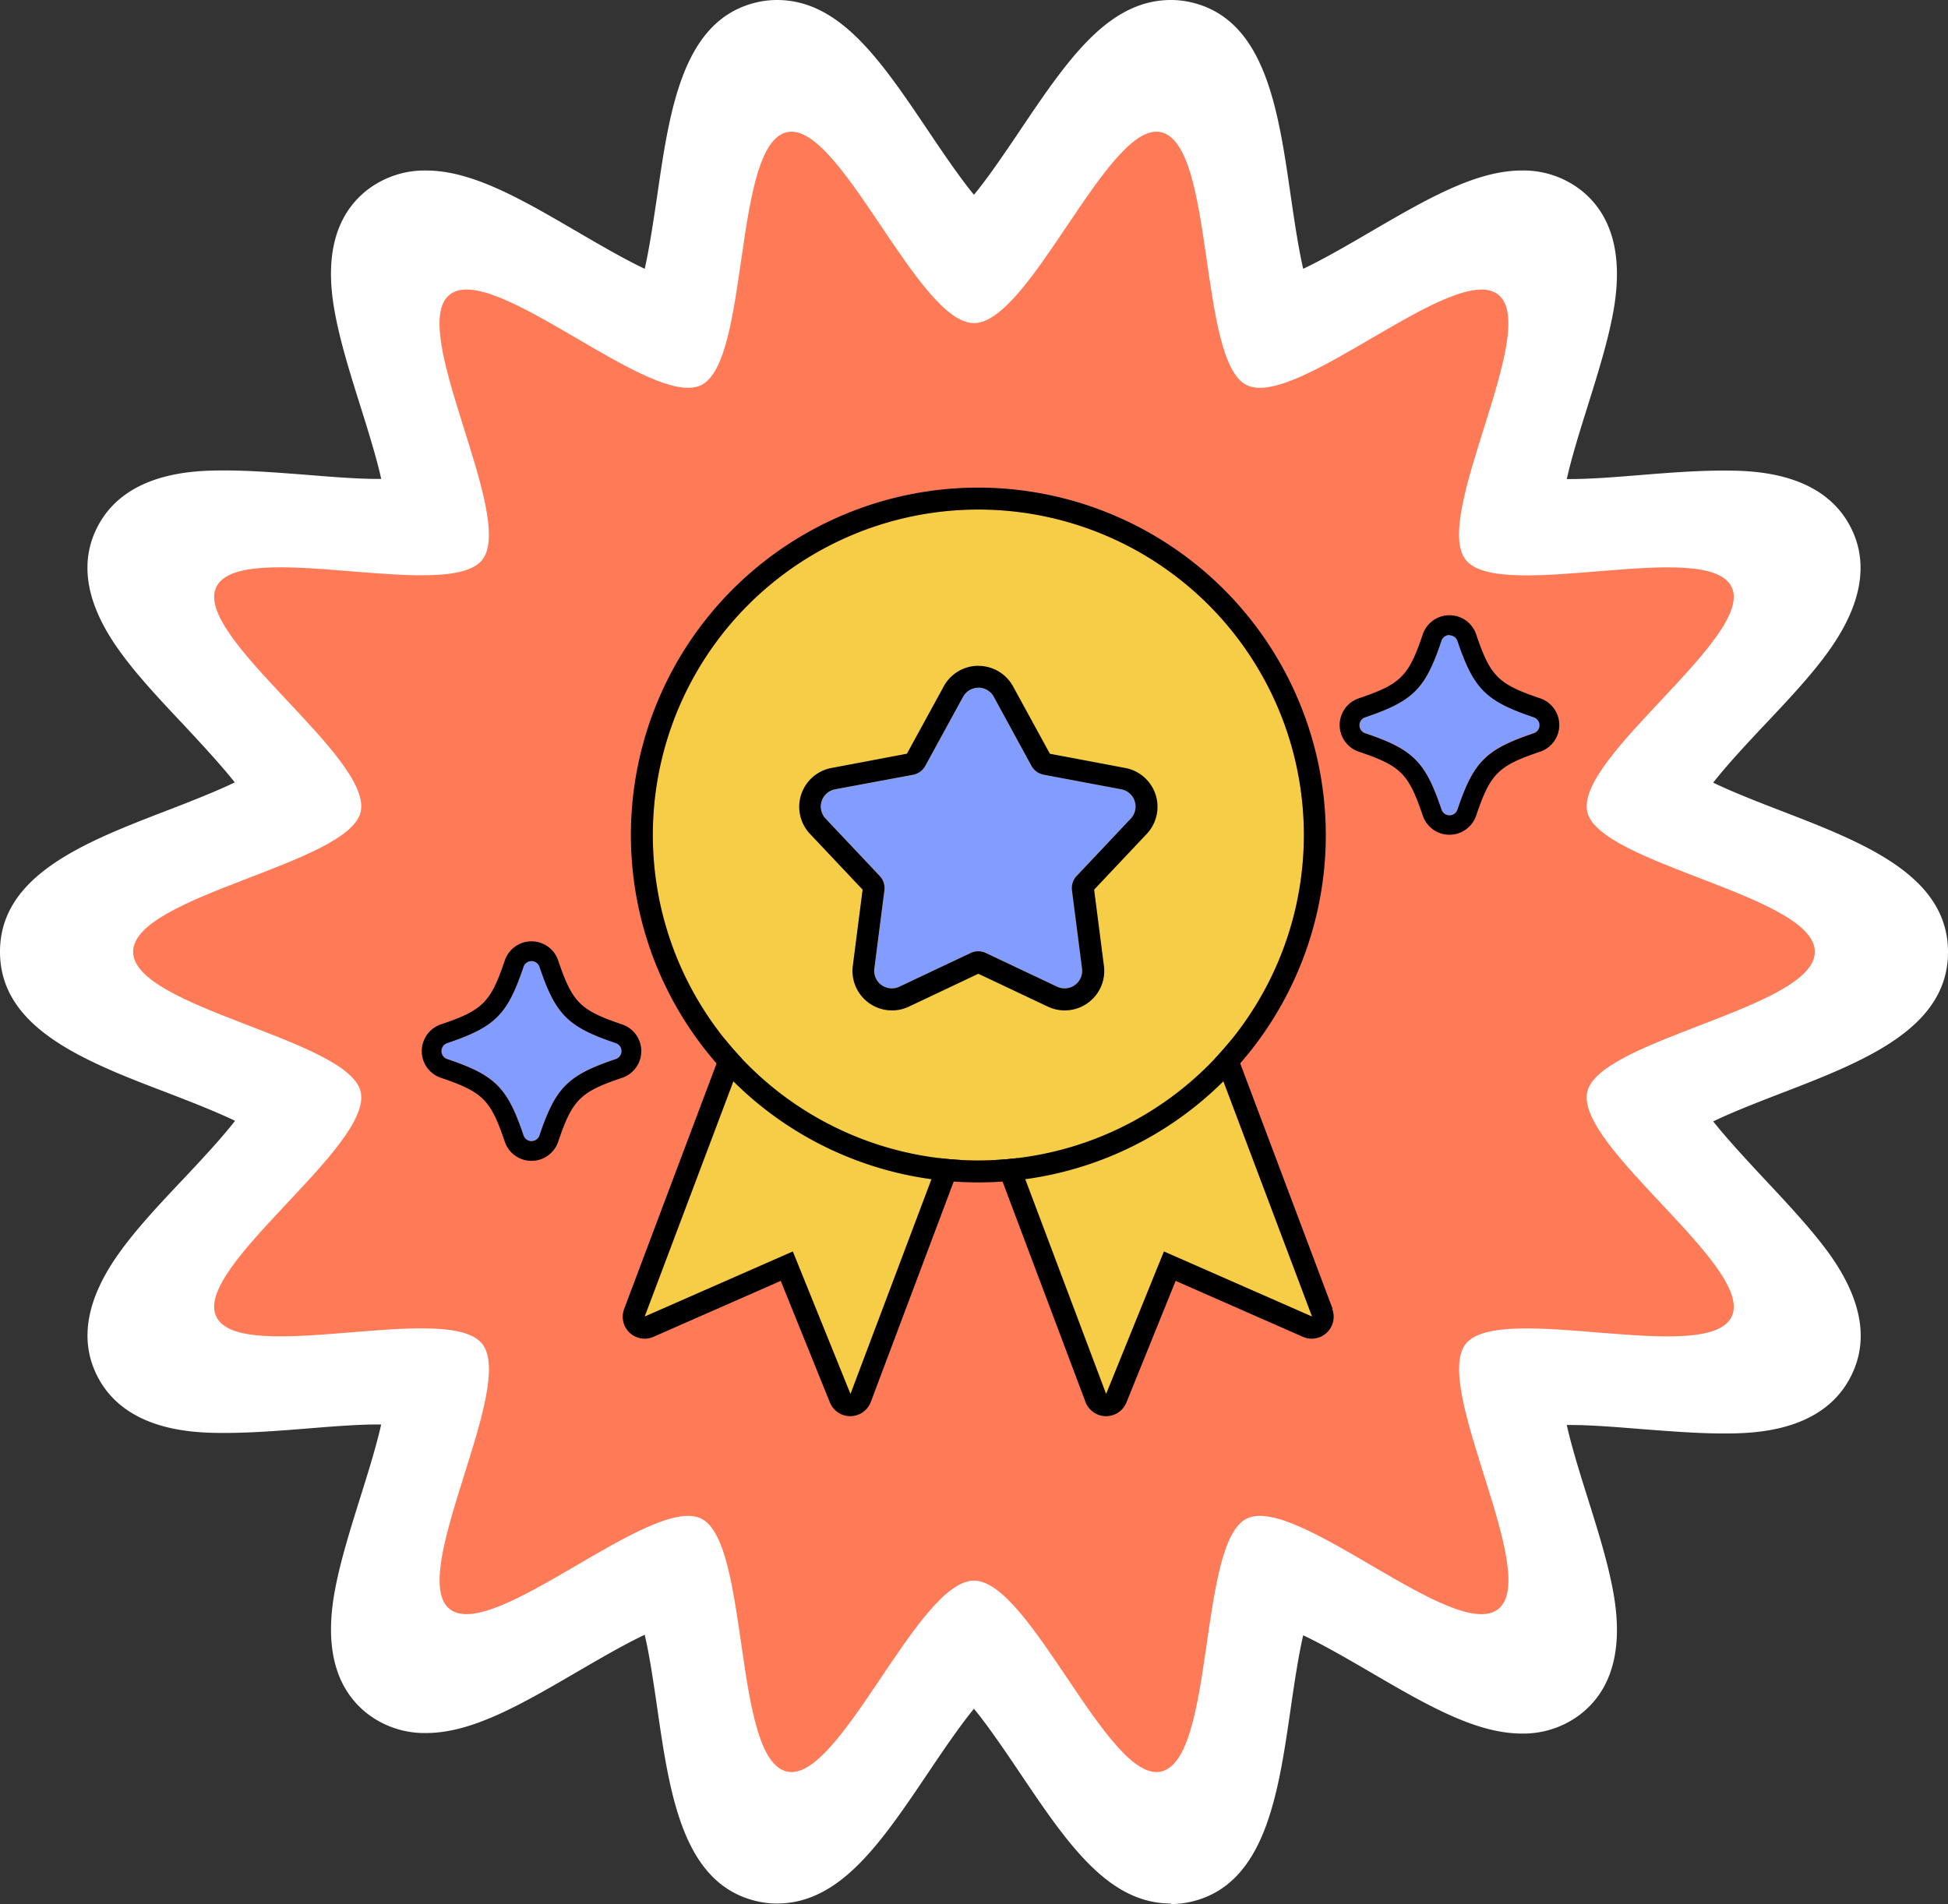
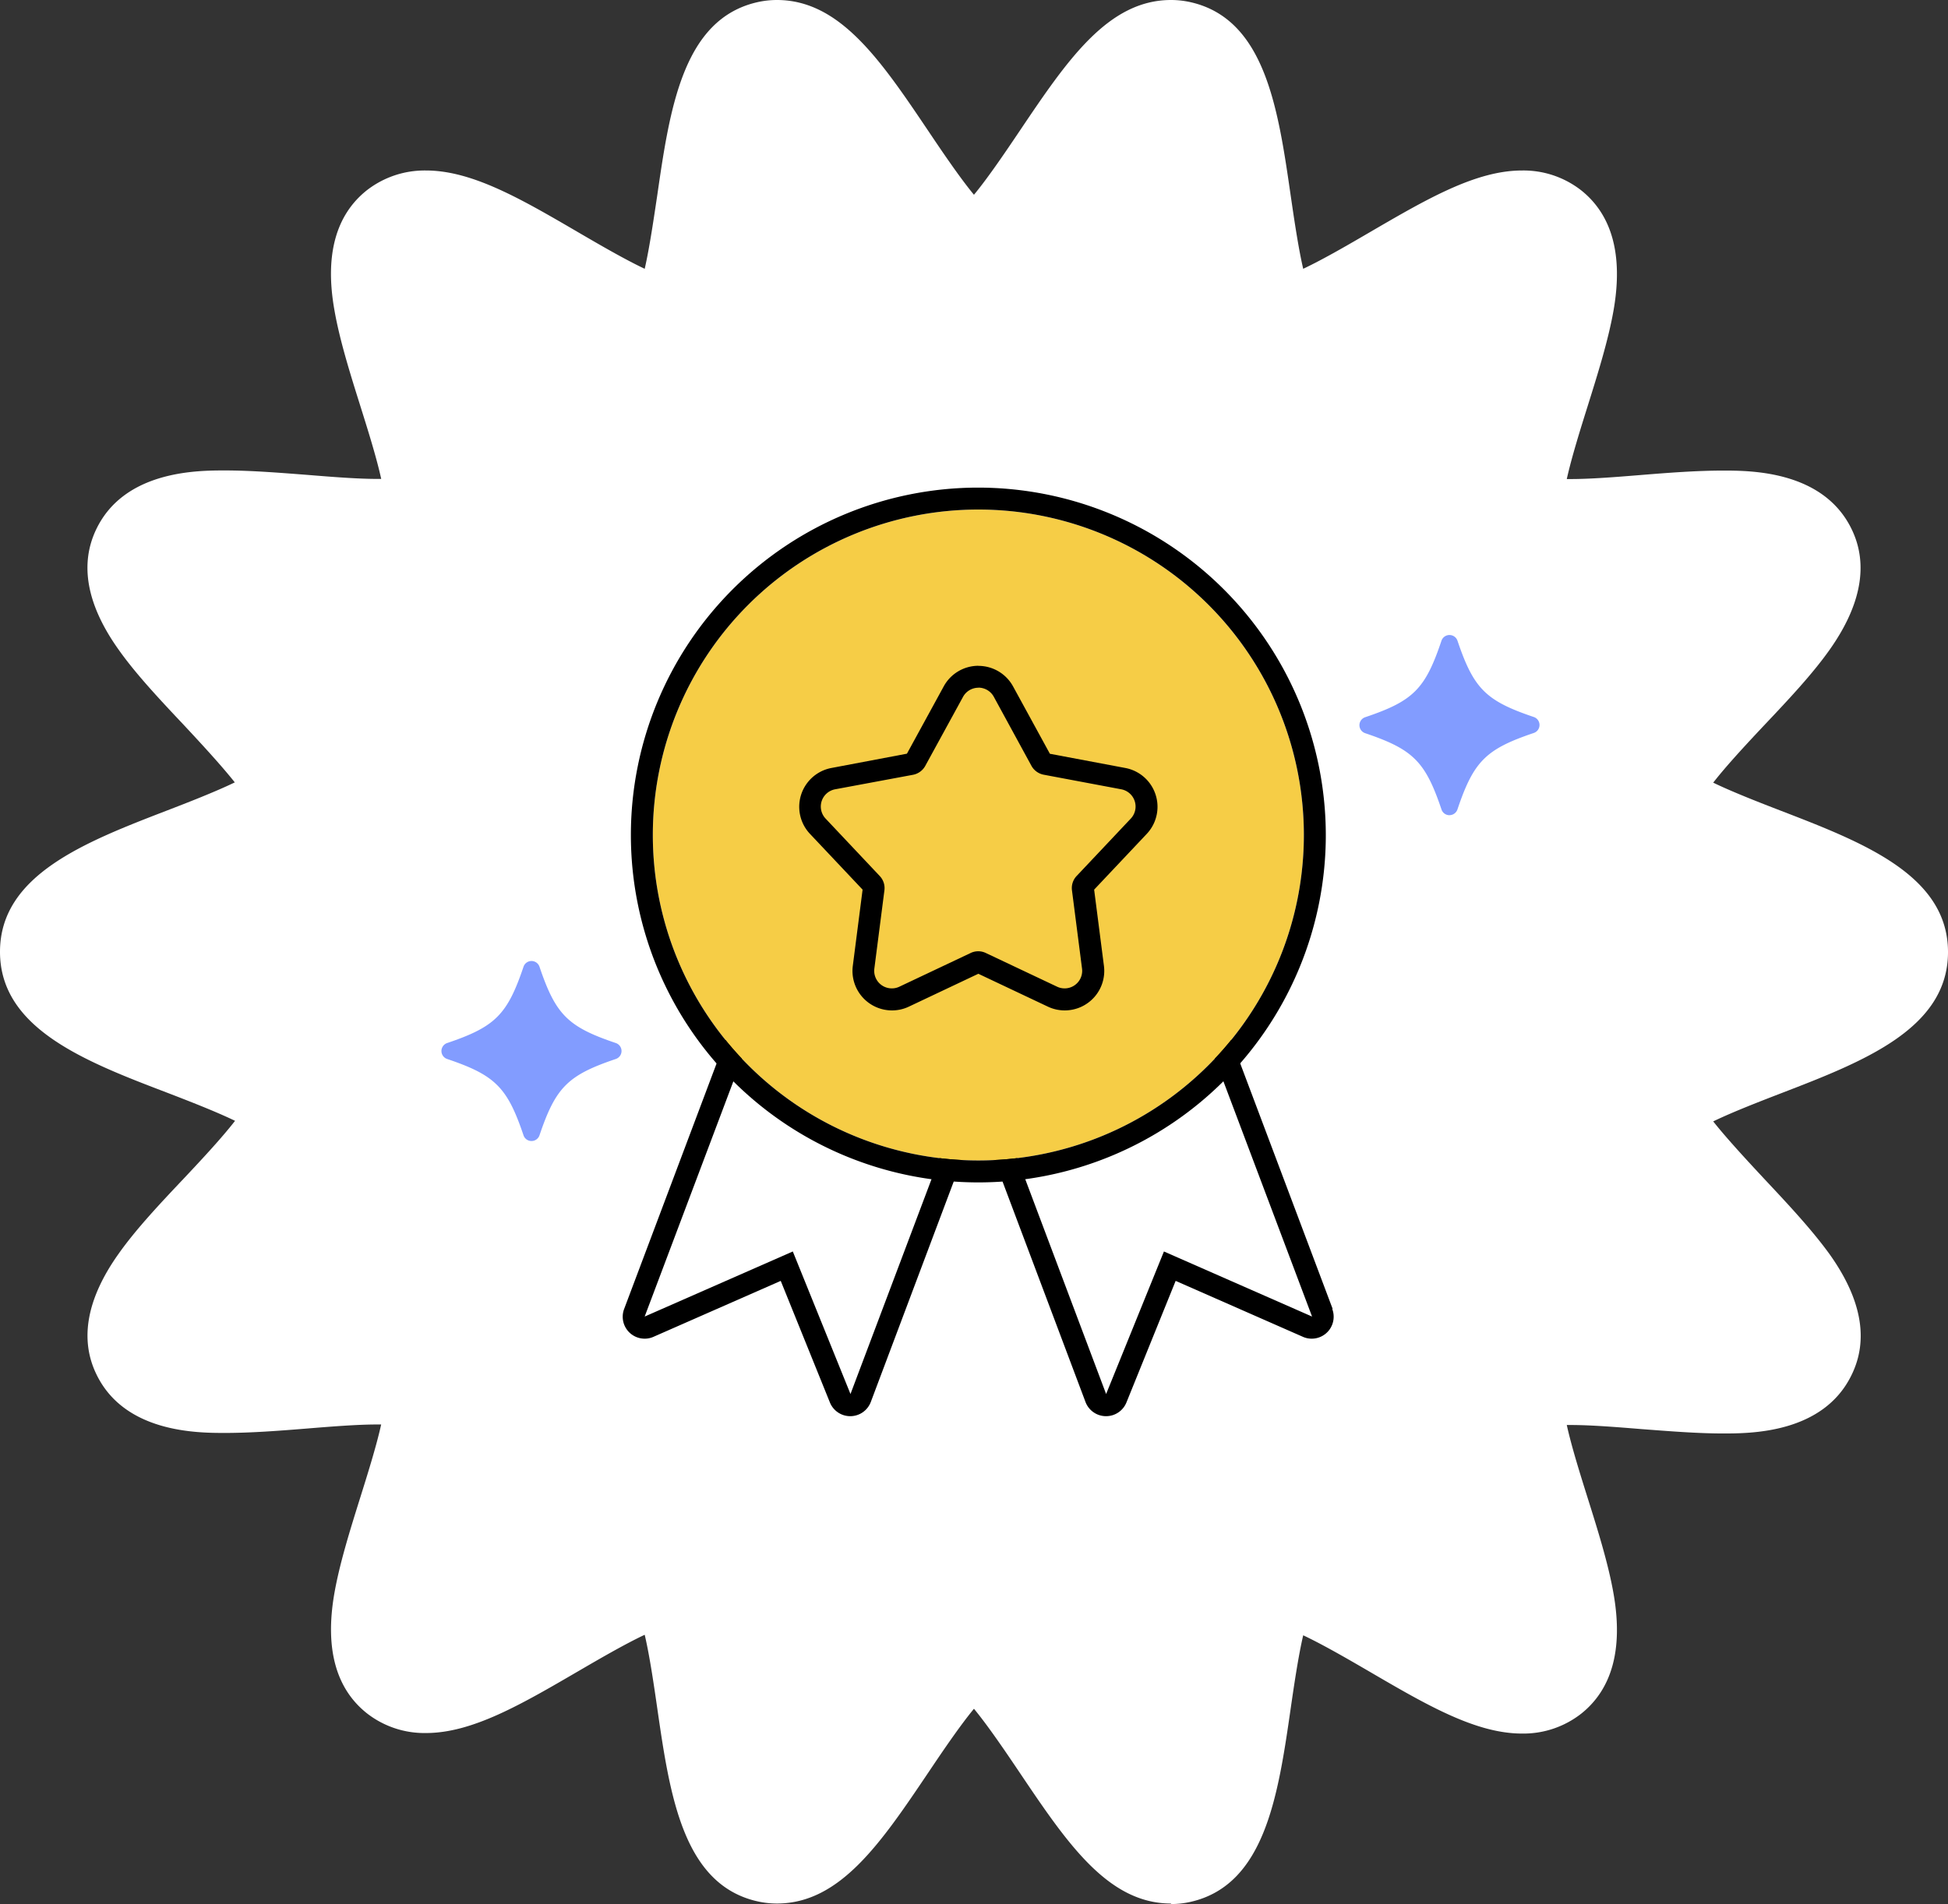
<svg xmlns="http://www.w3.org/2000/svg" data-name="Layer 1" fill="#000000" height="433.9" preserveAspectRatio="xMidYMid meet" version="1" viewBox="0.0 0.0 443.8 433.9" width="443.8" zoomAndPan="magnify">
  <rect x="0.0" y="0.0" width="443.8" height="433.9" fill="#333333" stroke="none" />
  <g id="change1_1">
    <path d="M413.46,216.88c0,12.81-49.11,19.93-51.84,31.91-2.81,12.38,38.28,40.07,32.89,51.23-5.47,11.35-52.79-3.56-60.57,6.19s17.2,52.61,7.41,60.43-45.94-26.1-57.29-20.62c-11.16,5.38-7.18,54.84-19.55,57.66-12,2.72-29.81-43.51-42.62-43.51s-30.63,46.23-42.61,43.51c-12.38-2.82-8.39-52.28-19.56-57.66-11.34-5.48-47.53,28.41-57.28,20.62s15.23-50.64,7.41-60.43-55.1,5.16-60.58-6.19c-5.38-11.16,35.71-38.85,32.9-51.23-2.73-12-51.84-19.1-51.84-31.91S79.44,196.94,82.17,185c2.81-12.37-38.28-40.06-32.9-51.23,5.48-11.35,52.8,3.56,60.58-6.18s-17.2-52.62-7.41-60.44,45.94,26.1,57.28,20.62c11.17-5.38,7.18-54.84,19.56-57.65,12-2.73,29.81,43.51,42.61,43.51s30.64-46.24,42.62-43.51c12.37,2.81,8.39,52.27,19.55,57.65,11.35,5.48,47.54-28.4,57.29-20.62s-15.23,50.64-7.41,60.44,55.1-5.17,60.57,6.18c5.39,11.17-35.7,38.86-32.89,51.23C364.35,196.94,413.46,204.07,413.46,216.88Z" fill="#ff7b58" />
  </g>
  <g id="change2_1">
    <path d="M266.78,433.75c-14.39,0-23.7-13.83-34.48-29.84-2.87-4.26-7.1-10.54-10.41-14.54-3.31,4-7.54,10.28-10.4,14.54-10.78,16-20.09,29.84-34.49,29.84a20.26,20.26,0,0,1-4.46-.5c-17-3.86-19.95-24.33-22.82-44.13-.69-4.77-1.69-11.73-2.84-16.61-4.62,2.17-10.84,5.8-15.1,8.28-13,7.57-24.17,14.11-34.73,14.11h0a21.29,21.29,0,0,1-13.53-4.55c-7-5.6-9.49-14.7-7.38-27.06,1.19-6.93,3.64-14.72,6-22.26,1.46-4.66,3.61-11.48,4.7-16.44H86c-4.64,0-10.47.47-16.12.93-6.25.51-12.72,1-18.61,1h-.1c-6.32,0-22.8-.07-29.21-13.37-3.88-8-2.18-17.27,5.05-27.44,4-5.67,9.59-11.59,15-17.31,3.4-3.62,8.38-8.92,11.54-13-4.48-2.17-10.93-4.66-15.37-6.37C19.38,241.86,0,234.38,0,216.88s19.38-25,38.12-32.22c4.44-1.71,10.89-4.21,15.37-6.38-3.16-4-8.14-9.35-11.54-13C36.59,159.59,31,153.67,27,148c-7.23-10.16-8.93-19.4-5.05-27.44C28.4,107.2,45,107.2,51.25,107.2c5.9,0,12.37.52,18.63,1,5.64.46,11.47.93,16.11.93h.86c-1.09-5-3.24-11.78-4.7-16.44-2.37-7.54-4.82-15.33-6-22.26C74,58.1,76.52,49,83.52,43.4a21.45,21.45,0,0,1,13.53-4.55c10.56,0,21.76,6.54,34.73,14.11,4.26,2.48,10.48,6.12,15.1,8.29C148,56.36,149,49.4,149.72,44.63c2.87-19.8,5.84-40.27,22.82-44.13A20.26,20.26,0,0,1,177,0c14.4,0,23.71,13.83,34.49,29.84,2.86,4.26,7.09,10.54,10.4,14.54,3.32-4,7.54-10.28,10.41-14.54C243.08,13.83,252.39,0,266.79,0a20.26,20.26,0,0,1,4.46.5c17,3.86,19.95,24.33,22.81,44.13.7,4.77,1.7,11.73,2.84,16.62,4.62-2.17,10.85-5.81,15.1-8.29,13-7.57,24.18-14.11,34.74-14.11a21.35,21.35,0,0,1,13.53,4.55c7,5.6,9.49,14.7,7.38,27.06-1.19,6.93-3.64,14.72-6,22.26-1.46,4.66-3.61,11.48-4.7,16.44h.86c4.64,0,10.47-.47,16.11-.93,6.26-.51,12.73-1,18.62-1,6.26,0,22.86,0,29.31,13.36,3.88,8,2.18,17.28-5,27.44-4,5.67-9.59,11.59-15,17.31-3.4,3.62-8.38,8.93-11.54,13,4.47,2.17,10.93,4.67,15.36,6.38,18.75,7.23,38.13,14.71,38.13,32.22s-19.38,25-38.13,32.22c-4.43,1.71-10.89,4.2-15.36,6.37,3.16,4,8.14,9.35,11.54,13,5.36,5.72,10.91,11.63,15,17.3,7.23,10.17,8.93,19.4,5,27.44-6.45,13.37-23,13.37-29.31,13.37-5.89,0-12.36-.53-18.62-1-5.64-.46-11.47-.93-16.11-.93h-.86c1.09,5,3.24,11.78,4.7,16.45,2.37,7.53,4.82,15.32,6,22.26,2.11,12.35-.38,21.46-7.39,27.05a21.34,21.34,0,0,1-13.52,4.55c-10.56,0-21.76-6.54-34.73-14.11-4.26-2.48-10.49-6.11-15.11-8.28-1.14,4.88-2.15,11.84-2.84,16.61-2.86,19.8-5.83,40.27-22.81,44.13a20.26,20.26,0,0,1-4.46.5Z" fill="#ffffff" />
  </g>
  <g id="change1_2">
-     <path d="M413.46,216.88c0,12.81-49.11,19.93-51.84,31.91-2.81,12.38,38.28,40.07,32.89,51.23-5.47,11.35-52.79-3.56-60.57,6.19s17.2,52.61,7.41,60.43-45.94-26.1-57.29-20.62c-11.16,5.38-7.18,54.84-19.55,57.66-12,2.72-29.81-43.51-42.62-43.51s-30.63,46.23-42.61,43.51c-12.38-2.82-8.39-52.28-19.56-57.66-11.34-5.48-47.53,28.41-57.28,20.62s15.23-50.64,7.41-60.43-55.1,5.16-60.58-6.19c-5.38-11.16,35.71-38.85,32.9-51.23-2.73-12-51.84-19.1-51.84-31.91S79.44,196.94,82.17,185c2.81-12.37-38.28-40.06-32.9-51.23,5.48-11.35,52.8,3.56,60.58-6.18s-17.2-52.62-7.41-60.44,45.94,26.1,57.28,20.62c11.17-5.38,7.18-54.84,19.56-57.65,12-2.73,29.81,43.51,42.61,43.51s30.64-46.24,42.62-43.51c12.37,2.81,8.39,52.27,19.55,57.65,11.35,5.48,47.54-28.4,57.29-20.62s-15.23,50.64-7.41,60.44,55.1-5.17,60.57,6.18c5.39,11.17-35.7,38.86-32.89,51.23C364.35,196.94,413.46,204.07,413.46,216.88Z" fill="#ff7b58" />
-   </g>
+     </g>
  <g id="change3_1">
-     <path d="M298.92,300l-33.75-14.82L252,317.65l-29.14-77.39,4-10.48-4-1.49,42.95-16.16Zm-76-71.7L180,212.13,146.87,300l33.75-14.82,13.14,32.48,29.13-77.39L219,229.78Z" fill="#f6cd46" />
-   </g>
+     </g>
  <g id="change4_1">
    <path d="M303.6,298.23l-33.08-87.87a5,5,0,0,0-2.62-2.79,4.92,4.92,0,0,0-2.06-.44,4.85,4.85,0,0,0-1.76.32L222.89,223l-41.18-15.5a4.85,4.85,0,0,0-1.76-.32,4.92,4.92,0,0,0-2.06.44,5,5,0,0,0-2.62,2.79l-33.08,87.87a5,5,0,0,0,4.68,6.76,4.87,4.87,0,0,0,2-.42l29-12.75,11.2,27.7a5,5,0,0,0,4.64,3.13h.06a5,5,0,0,0,4.62-3.24l24.45-65,24.46,65a5,5,0,0,0,4.62,3.24H252a5,5,0,0,0,4.63-3.13l11.21-27.7,29,12.75a4.87,4.87,0,0,0,2,.42,5,5,0,0,0,4.68-6.76ZM193.76,317.65l-13.14-32.48L146.87,300,180,212.13l38.28,14.41a4.91,4.91,0,0,0-.34,1.75,5,5,0,0,0,2,4l.33.87-2,5.34a5.07,5.07,0,0,0,0,3.52l2,5.33Zm71.41-32.48L252,317.65l-26.46-70.3,2-5.33a5,5,0,0,0,0-3.52l-2-5.34.32-.87a5,5,0,0,0,2-4,4.9,4.9,0,0,0-.33-1.75l38.28-14.41L298.92,300Z" fill="inherit" />
  </g>
  <g id="change3_2">
    <path d="M222.89,116.11a74.16,74.16,0,1,1-74.16,74.16A74.16,74.16,0,0,1,222.89,116.11Z" fill="#f6cd46" />
  </g>
  <g id="change4_2">
    <path d="M222.89,116.11a74.16,74.16,0,1,1-74.16,74.16,74.16,74.16,0,0,1,74.16-74.16m0-5a79.16,79.16,0,1,0,79.16,79.16,79.25,79.25,0,0,0-79.16-79.16Z" fill="inherit" />
  </g>
  <g id="change5_1">
-     <path d="M226.41,158.77,235,174.53a4.06,4.06,0,0,0,2.78,2l17.65,3.32a4,4,0,0,1,2.17,6.7l-12.32,13.06a4,4,0,0,0-1.06,3.27l2.29,17.81a4,4,0,0,1-5.69,4.14l-16.24-7.68a4,4,0,0,0-3.43,0l-16.24,7.68a4,4,0,0,1-5.69-4.14l2.29-17.81a4,4,0,0,0-1.06-3.26l-12.32-13.07a4,4,0,0,1,2.17-6.69L208,176.55a4.06,4.06,0,0,0,2.78-2l8.62-15.76A4,4,0,0,1,226.41,158.77Z" fill="#829cff" />
-   </g>
+     </g>
  <g id="change4_3">
    <path d="M222.89,156.69a4,4,0,0,1,3.52,2.08L235,174.53a4.06,4.06,0,0,0,2.78,2l17.65,3.32a4,4,0,0,1,2.17,6.7l-12.32,13.06a4,4,0,0,0-1.06,3.27l2.29,17.81a4,4,0,0,1-5.69,4.14l-16.24-7.68a4,4,0,0,0-3.43,0l-16.24,7.68a3.94,3.94,0,0,1-1.71.39,4,4,0,0,1-4-4.53l2.29-17.81a4,4,0,0,0-1.06-3.26l-12.32-13.07a4,4,0,0,1,2.17-6.7L208,176.55a4.06,4.06,0,0,0,2.78-2l8.62-15.76a4,4,0,0,1,3.51-2.08m0-5a9,9,0,0,0-7.9,4.68l-8.39,15.35L189.4,175a9,9,0,0,0-4.88,15l12,12.72-2.23,17.36a9,9,0,0,0,8.94,10.16,8.91,8.91,0,0,0,3.85-.87l15.81-7.48,15.82,7.48a8.92,8.92,0,0,0,3.86.87,9,9,0,0,0,8.93-10.16l-2.23-17.36,12-12.72a9,9,0,0,0-4.88-15l-17.2-3.24-8.39-15.35a9,9,0,0,0-7.91-4.68Z" fill="inherit" />
  </g>
  <g id="change5_2">
    <path d="M121.09,260a1.91,1.91,0,0,1-1.82-1.3c-3.69-10.94-6.46-13.7-17.39-17.39a1.92,1.92,0,0,1,0-3.64c10.93-3.69,13.7-6.45,17.39-17.38a1.92,1.92,0,0,1,3.64,0c3.69,10.93,6.45,13.69,17.38,17.38a1.92,1.92,0,0,1,0,3.64c-10.93,3.69-13.69,6.45-17.38,17.39A1.92,1.92,0,0,1,121.09,260Zm209.14-74.24a1.91,1.91,0,0,1-1.82-1.3c-3.69-10.94-6.46-13.7-17.39-17.39a1.92,1.92,0,0,1,0-3.64C322,159.73,324.71,157,328.4,146a1.93,1.93,0,0,1,3.65,0c3.69,10.93,6.45,13.69,17.38,17.38a1.92,1.92,0,0,1,0,3.64c-10.93,3.69-13.69,6.45-17.38,17.39A1.93,1.93,0,0,1,330.23,185.75Z" fill="#829cff" />
  </g>
  <g id="change4_4">
-     <path d="M121.09,219a1.93,1.93,0,0,1,1.82,1.31c3.69,10.93,6.45,13.69,17.38,17.38a1.92,1.92,0,0,1,0,3.64c-10.93,3.69-13.69,6.45-17.38,17.39a1.92,1.92,0,0,1-3.64,0c-3.69-10.94-6.46-13.7-17.39-17.39a1.92,1.92,0,0,1,0-3.64c10.93-3.69,13.7-6.45,17.39-17.38a1.92,1.92,0,0,1,1.82-1.31m0-4.5a6.41,6.41,0,0,0-6.09,4.37c-3.23,9.56-5,11.33-14.56,14.56a6.43,6.43,0,0,0,0,12.17c9.57,3.22,11.33,5,14.56,14.55a6.42,6.42,0,0,0,12.17,0c3.23-9.56,5-11.33,14.56-14.55a6.42,6.42,0,0,0,0-12.17c-9.56-3.23-11.33-5-14.56-14.56a6.41,6.41,0,0,0-6.08-4.37Zm209.14-69.74a1.94,1.94,0,0,1,1.82,1.31c3.69,10.93,6.45,13.69,17.38,17.38a1.92,1.92,0,0,1,0,3.64c-10.93,3.69-13.69,6.45-17.38,17.39a1.92,1.92,0,0,1-3.64,0c-3.69-10.94-6.46-13.7-17.39-17.39a1.92,1.92,0,0,1,0-3.64C322,159.73,324.71,157,328.4,146a1.94,1.94,0,0,1,1.83-1.31m0-4.5a6.41,6.41,0,0,0-6.09,4.37c-3.23,9.56-5,11.33-14.56,14.56a6.42,6.42,0,0,0,0,12.17c9.57,3.22,11.33,5,14.56,14.55a6.42,6.42,0,0,0,12.17,0c3.23-9.56,5-11.33,14.56-14.55a6.42,6.42,0,0,0,0-12.17c-9.56-3.23-11.33-5-14.56-14.56a6.42,6.42,0,0,0-6.08-4.37Z" fill="inherit" />
-   </g>
+     </g>
</svg>